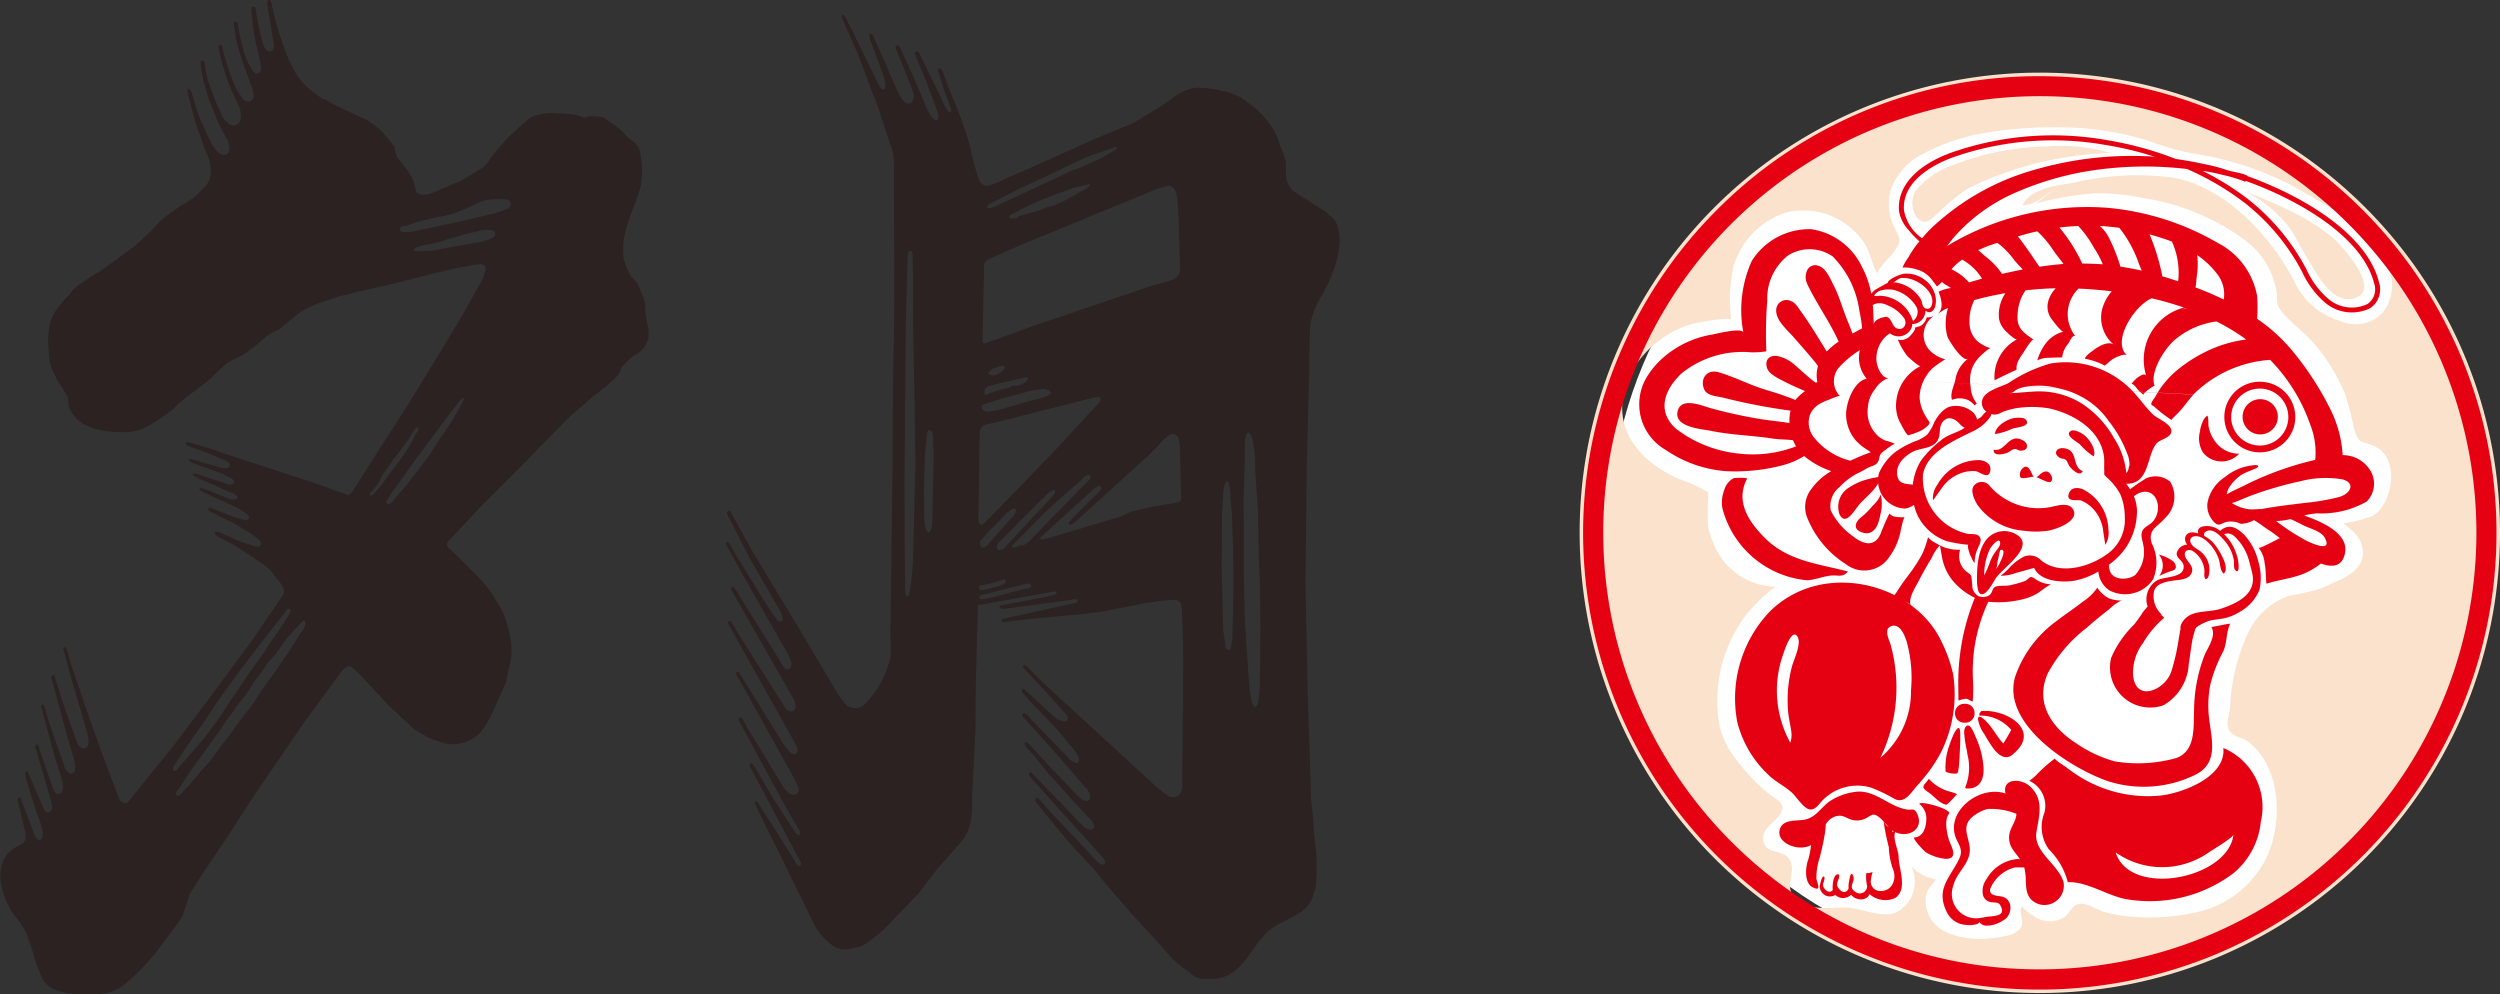
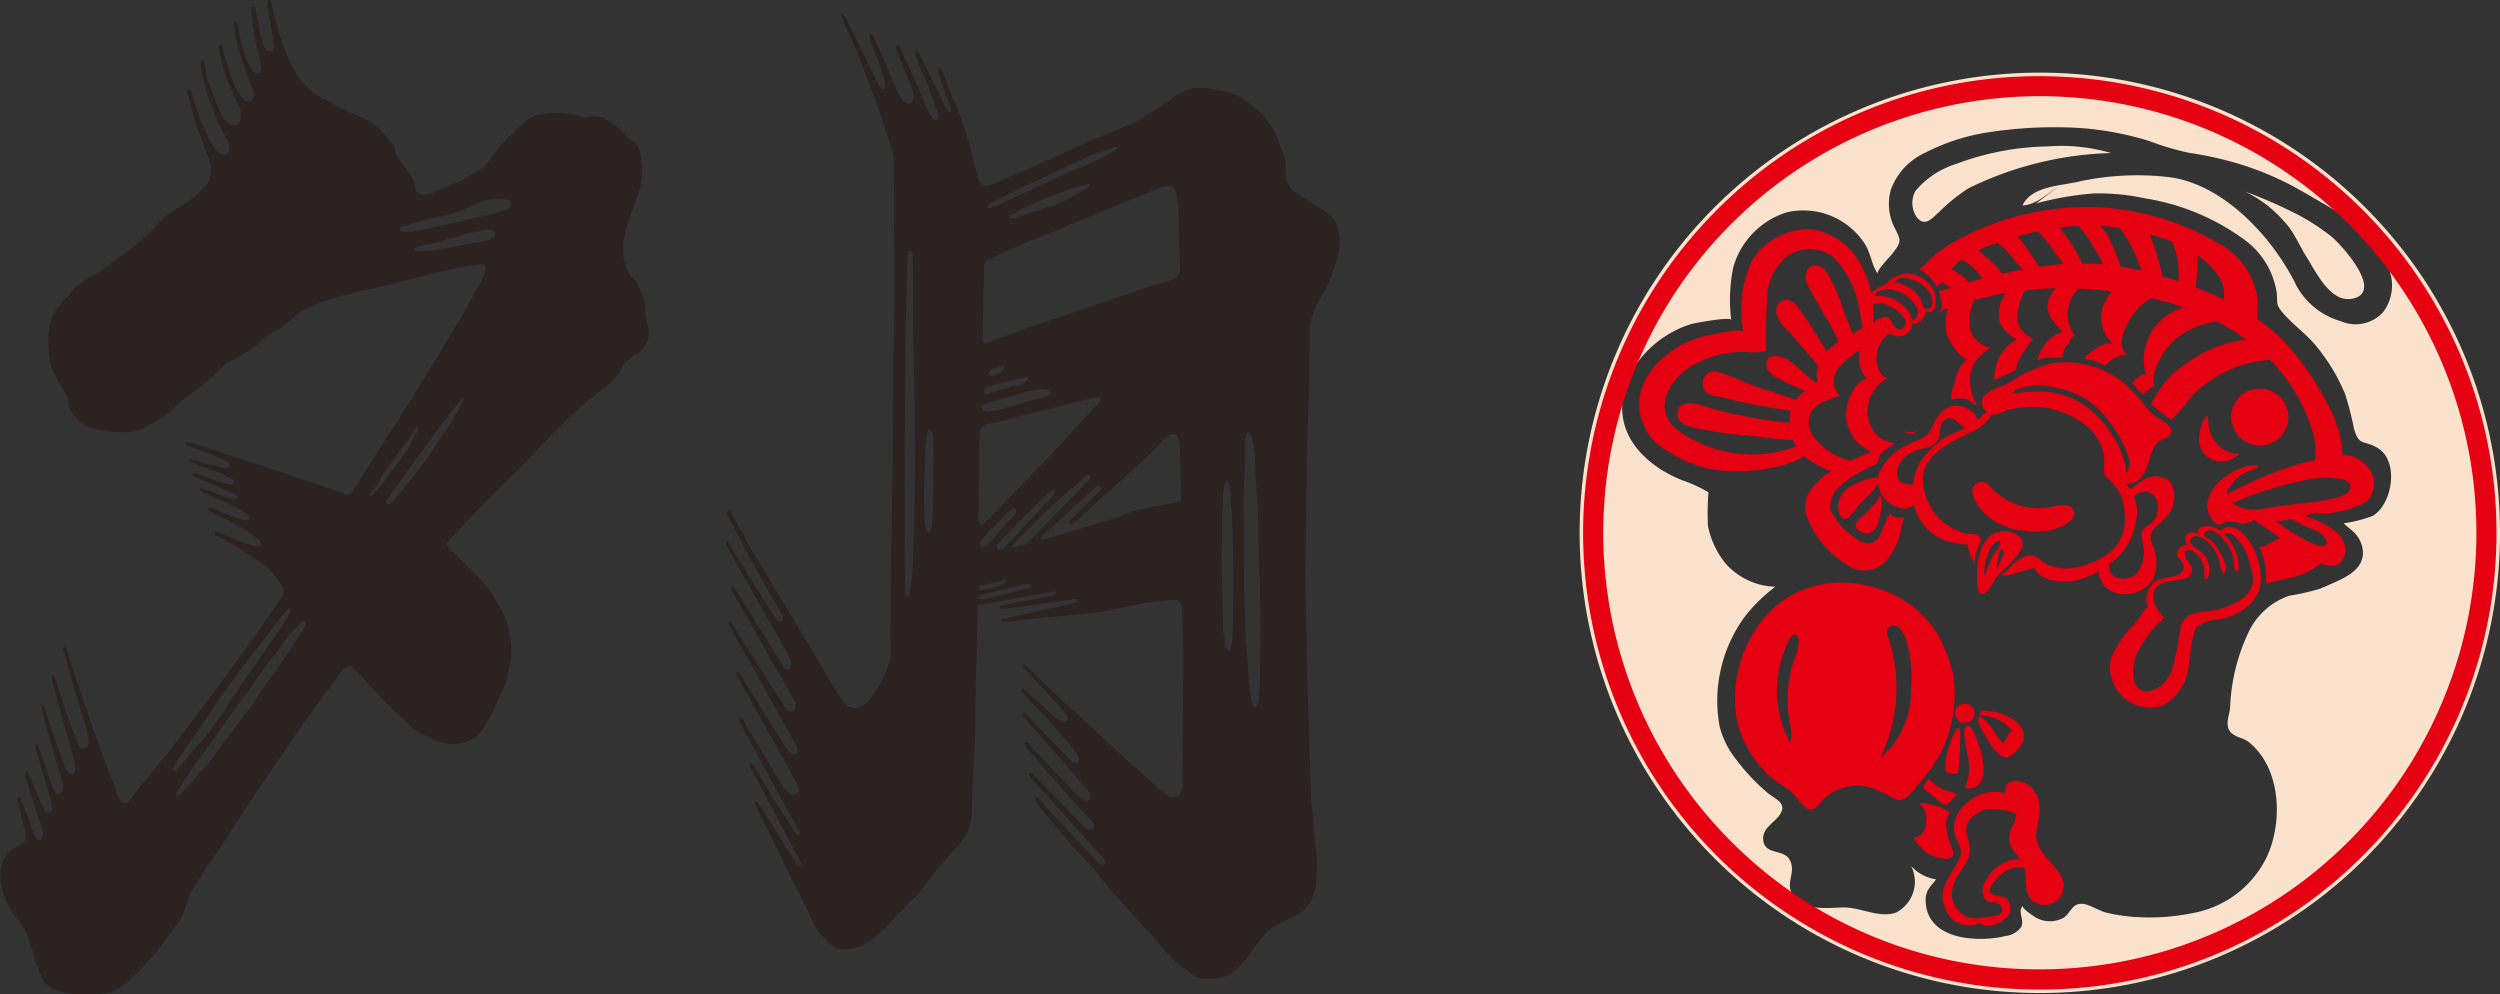
<svg xmlns="http://www.w3.org/2000/svg" width="134.813" height="53.607">
  <rect width="100%" height="100%" fill="#333333" stroke="none" />
  <g fill="#2b2221">
    <path d="M34.938 17.611l-.021-.121a4.441 4.441 0 01-.13-.919.891.891 0 000-.243 4.43 4.43 0 00-.217-.573c-.113-.234-.087-.26-.182-.442a1.606 1.606 0 00-.329-.364 3.474 3.474 0 01-.434-1.041 5.592 5.592 0 01.01-1.015 9.911 9.911 0 01.345-1.231c.009-.044.3-.764.33-.876s.208-.589.243-.772a5.209 5.209 0 00.069-.7 4.5 4.5 0 00-.061-.833 2.389 2.389 0 00-.107-.507 1.483 1.483 0 00-.48-.463 5.094 5.094 0 01-.453-.452 3.951 3.951 0 00-.659-.5 1.488 1.488 0 01-.156-.1c-.044-.035-.078-.121-.2-.13a2.591 2.591 0 00-.511-.061 1.308 1.308 0 00-.416.061c-.043.017-.043.034-.13.008a1.857 1.857 0 00-.442-.148 5.766 5.766 0 00-.9-.078 3.247 3.247 0 00-1.4.178 1.364 1.364 0 00-.278.195c-.1.078-.928.815-1.18 1.093s-.659.772-.78.928a2.28 2.28 0 01-.347.46c-.182.156-1.292.8-1.292.8a.8.8 0 01-.234.095c-.086.009-1.318.581-1.457.607a1.148 1.148 0 01-.416.026c-.121-.026-.225-.026-.321-.295a2.4 2.4 0 00-.477-1.076l-.514-.653-.081-.231-.058-.324s-.521-.67-.74-.878a3.716 3.716 0 00-.925-.648c-.37-.173-1.03-.474-1.434-.671a4.919 4.919 0 01-.647-.37.289.289 0 01-.15-.023 1.044 1.044 0 01-.185-.15 3.831 3.831 0 01-1.166-1.107 8.349 8.349 0 01-.28-.488 7.593 7.593 0 01-.43-1.033 17.048 17.048 0 01-.475-1.494c-.048-.189-.084-.377-.136-.564-.024-.087-.053-.5-.193-.488-.089.01-.1.143-.1.209 0 .114.039.224.05.337.026.276.106.546.14.822.031.249.092.51.127.765.023.169.121.556-.107.627-.269.085-.392-.249-.454-.435a9.9 9.9 0 01-.227-.968 10.767 10.767 0 01-.145-.856c-.009-.069-.065-.156-.146-.137-.17.041-.06.42-.054.524.01.172.024.343.045.515.041.334.1.666.175.994a9.738 9.738 0 01.268 1.315.231.231 0 01-.387.189 3.373 3.373 0 01-.622-1.419 6.821 6.821 0 01-.227-1.034c-.011-.068-.031-.3-.142-.288-.128.016-.089.221-.073.3.035.186.051.375.086.564a12.84 12.84 0 00.379 1.362c.044.149.108.288.162.433.082.218.156.434.233.652s.254.583.164.834-.437.207-.56.025c-.1-.145-.2-.287-.293-.436a4.864 4.864 0 01-.342-.775 10.53 10.53 0 01-.318-.968 5.011 5.011 0 01-.135-.485c-.013-.07-.01-.2-.089-.233-.235-.1-.086.346-.073.417a8.37 8.37 0 00.244.92l.162.52c.11.287.226.569.352.849.081.179.178.351.255.528a1.229 1.229 0 01.1.825.4.4 0 01-.555.229 1.248 1.248 0 01-.5-.65 6.633 6.633 0 01-.277-.608l-.17-.457-.134-.36a5.146 5.146 0 01-.275-1.094c-.009-.063-.016-.128-.024-.192-.01-.081-.119-.139-.178-.07-.038.044-.012.2-.012.254a2.8 2.8 0 00.081.515 7.343 7.343 0 00.207.837c.058.174.1.357.172.526.141.332.258.664.4 1a7.833 7.833 0 00.458.927 1.228 1.228 0 01.219.663c-.036.485-.469.391-.7.112a3.677 3.677 0 01-.516-.9c-.161-.363-.331-.715-.467-1.087-.082-.224-.144-.452-.216-.679a9.409 9.409 0 01-.129-.452c-.025-.1-.143-.247-.2-.195a.134.134 0 00-.033.085 1.147 1.147 0 00.071.356c.038.167.1.329.135.5.06.258.129.513.2.766.125.423.3.824.434 1.243.055.173.13.352.2.52a1.981 1.981 0 01.131 1.46 1.791 1.791 0 01-.436.535 4.455 4.455 0 01-.5.453c-.24.163-.484.3-.729.455-.087.054-.162.123-.247.18a5.892 5.892 0 00-.559.414 3.23 3.23 0 00-.259.252 16.449 16.449 0 01-1.4 1.329c-.243.162-1.677 1.238-1.873 1.341s-.728.451-.937.6a2.217 2.217 0 00-.439.371 2.148 2.148 0 01-.242.312 3.987 3.987 0 00-.5.567 2.386 2.386 0 00-.475.932 3.248 3.248 0 00-.069.509 3.084 3.084 0 00-.022.455c.023.185.046.844.093 1.029a2.694 2.694 0 00.2.615 1.791 1.791 0 01.144.31c.046.139.3.427.37.578a4.287 4.287 0 00.232.393 3.72 3.72 0 01.069.509 1.706 1.706 0 00.824.988 2.784 2.784 0 00.977.34 5.8 5.8 0 001.032.095 2.654 2.654 0 001.191-.2 6.212 6.212 0 00.7-.4c.161-.107.322-.222.486-.323a2.659 2.659 0 00.413-.305c.11-.1.2-.231.314-.323.263-.208.518-.437.8-.623l.8-.613s.878-.832.96-.9.971-.508 1.156-.647a4.532 4.532 0 01.37-.289c.2-.127.509-.474.763-.625s.532-.277.532-.277l1.121-.9a3.143 3.143 0 01.6-.331 4.388 4.388 0 01.648-.272c.248-.078.5-.145.739-.239s.493-.111.733-.186c.555-.173 1.838-.416 2.544-.6s2.162-.555 2.671-.671.833-.173 1.168-.231a4.082 4.082 0 01.659-.1c.116.012.243.047.254.081a.438.438 0 01.023.231 3.226 3.226 0 01-.266.7c-.115.174-.937 1.666-.937 1.666l-1.283 2.127-1.653 2.706-1.514 2.347-1.5 2.37-.127.151a.231.231 0 01-.185.046c-.1-.023-1.712-.613-1.712-.613l-.773-.252-1.82-.595-2.115-.69c-.465-.152-.935-.344-1.409-.46-.133-.033-.76-.268-.838-.2-.14.116.121.194.19.218.326.114.647.232.973.352l.463.2c.161.068.324.132.484.2.112.049.31.187.2.332s-.343.07-.482.035c-.237-.06-.472-.127-.707-.191-.192-.052-.379-.116-.571-.168-.066-.018-.351-.146-.4-.049-.034.072.1.128.141.149a1.515 1.515 0 00.215.082c.171.061.34.137.514.188.3.085.551.209.842.3a1.609 1.609 0 01.321.161c.107.06.392.165.406.309s-.2.159-.3.141a4.075 4.075 0 01-.495-.162c-.381-.118-.753-.248-1.132-.37-.06-.02-.379-.132-.3.037.02.044.115.075.155.1a4 4 0 00.471.212l.543.231.263.123c.168.079.338.156.51.227.135.056.34.1.426.231s-.082.185-.2.184a1.458 1.458 0 01-.438-.125c-.215-.075-.421-.172-.633-.253-.109-.041-.215-.1-.328-.131a2.39 2.39 0 00-.321-.1c-.1-.016-.13.032-.073.1a.611.611 0 00.186.121c.112.057.233.1.345.154.32.16.654.289.978.448a6.1 6.1 0 011 .549c.09.067.2.238.07.32-.088.054-.282-.011-.37-.037-.136-.039-.266-.063-.4-.113-.105-.039-.209-.083-.314-.123-.289-.109-.573-.227-.861-.341-.062-.025-.146-.049-.189.02s.067.123.116.158a3.959 3.959 0 00.4.2c.237.134.486.241.729.363a4.733 4.733 0 01.48.282c.155.1.318.2.482.292a4.641 4.641 0 01.4.281c.114.082.319.252.214.414s-.482-.018-.625-.061a6.217 6.217 0 01-.265-.081 4.789 4.789 0 01-.514-.2c-.076-.035-.151-.072-.225-.108-.146-.071-.3-.112-.444-.187a.859.859 0 00-.271-.1c-.153-.019-.163.089-.049.2a1.2 1.2 0 00.265.154c.252.131.512.249.755.4q.27.166.535.339c.229.15.458.3.684.458a5.434 5.434 0 01.611.448 2.821 2.821 0 01.32.4c.2.271.656.688.417 1.043l-1.635 2.384-2.183 2.963-2.075 2.757-2.411 2.978s-.087.109-.168.109a.384.384 0 01-.295-.139c-.064-.1-.983-2.555-.983-2.555l-.786-2.215q-.372-1.1-.746-2.19c-.1-.284-.183-.572-.271-.861a2.665 2.665 0 00-.112-.366c-.074-.155-.215-.077-.148.064.018.039.37 1.381.37 1.381l.589 2.006.3 1.035c.051.2.229.862-.151.883-.2.012-.326-.151-.389-.323-.281-.763-.546-1.532-.813-2.3l-.2-.645-.143-.461c-.017-.053-.041-.188-.107-.209-.143-.046-.114.153-.093.227l.185.665.636 2.365.341 1.15a1.571 1.571 0 01.087.723.211.211 0 01-.343.132.885.885 0 01-.275-.483c-.26-.735-.515-1.472-.77-2.209l-.232-.776c-.017-.056-.044-.217-.124-.212-.149.009-.012.3 0 .361.026.121.054.241.084.361l.5 1.849c.08.293.178.583.267.873.049.162.106.322.152.486.06.21.242.9-.182.89-.187 0-.29-.383-.344-.532-.084-.234-.165-.47-.247-.705q-.244-.707-.484-1.415s-.046-.046-.081-.023a.184.184 0 00-.047.18c.023.063.748 2.57.763 2.624a2.411 2.411 0 01.13.589c.009.285-.3.4-.433.128l-.881-2.045c-.309-.131.017.7.038.778.14.518.318 1.007.47 1.525a4.065 4.065 0 01.3.984c.005.148-.005.406-.209.386-.172-.017-.247-.314-.3-.441-.116-.273-.2-.557-.312-.833q-.19-.485-.377-.971s-.035-.06-.078-.052a.139.139 0 00-.078.156c.07.281.135.564.2.845.049.2.1.4.144.6a1.962 1.962 0 01.09.616c-.042.233-.285.333-.464.443a1.609 1.609 0 00-.754.781 2.233 2.233 0 00-.1 1.274 5.243 5.243 0 00.25.832 3.877 3.877 0 00.543.933 3.342 3.342 0 01.613.991c.1.307.215.611.31.919l.009.03s.148.564.182.607.269.711.338.807a1.6 1.6 0 00.581.512 4.012 4.012 0 001.527.286 5.541 5.541 0 001.569-.135 3.036 3.036 0 00.928-.575 13.356 13.356 0 001.422-1.466s1.448-1.9 1.5-2.046.347-1.049.382-1.154.477-.754.555-.9 1.223-1.83 1.223-1.83l1.751-2.688 2.723-3.98 1.96-2.671a1.706 1.706 0 01.3-.235.272.272 0 01.217.009c.07.044.59.564.59.564l1.457 1.561 1.353 1.258s.668.39.833.468a4.491 4.491 0 001.066.321 2.109 2.109 0 001.162-.251c.225-.173.59-.191 1.249-1.682s.633-1.327.667-1.6.252-1.006.252-1.318a4.324 4.324 0 00-.139-1.232 4.788 4.788 0 00-.433-1.248 4.884 4.884 0 01-.356-.607 8.818 8.818 0 00-.98-1.2c-.39-.381-1.491-1.465-1.491-1.465l-.078-.1v-.153l1.708-1.83 2.064-2.064 2.723-2.792 1.362-1.188.754-.589s.573-.511.59-.564a1.054 1.054 0 01.147-.191.261.261 0 01.044-.2 3.307 3.307 0 01.7-.693 1.16 1.16 0 00.459-.33 1.551 1.551 0 00.3-.551 1.747 1.747 0 00-.015-.668zM9.357 41.545c-.083-.068-.013-.194.033-.263l.63-.96s.8-1.144.821-1.156.919-1.387.919-1.387l1.017-1.411.729-.959 1.946-2.505c.072-.093.168-.1.2-.037a.167.167 0 01.006.094.846.846 0 01-.092.211l-.237.381-.474.723-.266.358-.312.491-.931 1.3-.347.537-.647.925-.329.52-.463.671-.474.63-.5.584-.347.411-.179.2-.255.289-.208.249c-.064.052-.14.183-.24.104zm6.761-7.253c-.12.216-.266.4-.393.613l-.128.213c-.11.181-.251.342-.369.521l-.381.578-.429.572-.387.549c-.114.161-.211.336-.315.5a7.8 7.8 0 01-.576.756l-.751 1.035-.393.5-.677.926-.358.393a3.306 3.306 0 00-.255.289 11.065 11.065 0 01-.792.89 1.255 1.255 0 01-.239.253c-.117.078-.221.011-.18-.131s.17-.223.238-.332c.1-.156.185-.32.291-.473l.156-.225c.126-.182.247-.374.381-.551l.226-.3.572-.8.486-.665.4-.607.33-.416.115-.2.5-.636c.209-.265.375-.573.566-.852.1-.139.2-.27.308-.4.188-.232.321-.5.522-.72a3.089 3.089 0 00.234-.248l.572-.809.393-.453c.128-.148.285-.274.4-.429.047-.062.234-.28.28-.089.066.235-.242.558-.348.748zm4.078-7.7c-.043.051-.224.227-.258.063-.012-.057.064-.11.1-.146a3.042 3.042 0 00.472-.667l.134-.26.356-.486c.071-.1.125-.2.2-.3.157-.211.324-.416.479-.629l.152-.208.108-.143.173-.251c.051-.076.3-.628.445-.5.042.039 0 .121-.011.165l-.165.23-.113.273-.424.685-.191.273-.355.486c-.1.131-.2.258-.3.387-.175.225-.321.467-.5.689-.101.125-.205.218-.303.337zm4.713-4.829c-.173.3-.338.605-.524.9l-.347.55-.277.373-.585.927-.755 1.011-.59.741-.4.464-.17.212a1.184 1.184 0 01-.222.219c-.085.05-.187.042-.2-.061s.068-.189.118-.267l.134-.208.351-.49.225-.316.724-1.015.581-.776.767-1.033q.358-.481.726-.955l.244-.31c.046-.057.18-.24.263-.259h.012c.107.001-.046.239-.076.291zm1.5-8.859a4.9 4.9 0 01-.8.2l-1.173.2-1.041.2-.306.028c-.14 0-.278.013-.42.014a.813.813 0 01-.272 0c-.143-.071 0-.189.1-.224a3.192 3.192 0 01.553-.14 5.488 5.488 0 00.8-.186l.377-.126c.1-.033.211-.034.312-.066.127-.04.247-.1.376-.137.279-.073.561-.128.844-.192a1.859 1.859 0 01.722-.069.241.241 0 01.219.159c.049.206-.157.251-.293.337zm1.094-1.757c-.055.111-.148.121-.256.157-.179.061-.362.14-.546.186q-.657.164-1.312.318-.553.129-1.11.249l-1.115.238c-.273.058-.543.128-.819.164a1.552 1.552 0 01-.681.034c-.059-.027-.141-.1-.1-.178.069-.122.241-.123.362-.151.178-.041.339-.127.515-.176.193-.055.388-.1.581-.155.423-.116.852-.165 1.278-.275a10.868 10.868 0 001.559-.654 1.575 1.575 0 01.565-.135 6.561 6.561 0 01.661-.033c.122.012.306 0 .4.1a.3.3 0 01.016.31zM72.099 12.132c-.139-.416-.382-.468-.486-.589a1.263 1.263 0 00-.295-.225s-.85-.555-.971-.624a4.639 4.639 0 01-.642-.434 1.406 1.406 0 01-.312-.5 3.973 3.973 0 01-.052-.815c-.017-.538-.069-.434-.364-1.249a3.347 3.347 0 00-.746-1.3 2.914 2.914 0 00-.486-.52c-.19-.156-.589-.451-.867-.642a3.858 3.858 0 00-1.041-.347 5.177 5.177 0 00-1.2-.156 1.818 1.818 0 00-.712.156l-.45.226-.59.433-.919.573-.815.5-2.064.85-3.815 1.717-1.036.437a5.033 5.033 0 01-.871.375c-.383.082-.517-.1-.625-.447-.1-.327-.194-.656-.281-.988-.068-.261-.111-.533-.186-.792-.143-.5-.309-1-.49-1.485-.187-.506-.4-1-.606-1.5-.114-.271-.185-.553-.31-.821a1.012 1.012 0 00-.122-.258.1.1 0 00-.161.018c-.029.09.05.235.075.318.092.308.184.613.29.919.079.231.174.455.252.686.029.082.168.317.062.392s-.2-.129-.243-.2c-.148-.242-.245-.509-.37-.763q-.382-.779-.762-1.559l-.257-.524a1.372 1.372 0 00-.067-.137c-.037-.057-.112-.126-.177-.068s-.027.173-.005.234.057.138.084.207l.51 1.243.526 1.41c.049.13.195.46.049.57-.223.166-.535-.523-.594-.664l-.294-.687-.409-.959-.723-1.59c-.039-.052-.062-.111-.128-.113-.168 0-.1.175-.059.261s.08.2.12.294l.263.642.006.014.508 1.318c.076.2.047.541-.2.61-.21.06-.386-.216-.483-.362-.174-.26-.734-1.63-.734-1.63l-.763-1.705a.116.116 0 00-.161-.033c-.061.057 0 .2.016.264.057.173.515 1.393.515 1.393l.231.653c.03.116.2.68-.053.65-.146-.018-.28-.342-.335-.453l-1.248-2.555-.3-.588a1.236 1.236 0 00-.211-.38c-.084-.068-.138-.033-.114.1a3.141 3.141 0 00.179.419c.071.192.164.378.246.566q.216.5.436.994l.422 1.1.341.943.26.625.625 1.913s.26.728.255.757.035.387.035.387.046 8.694 0 9.735-.069 6.683-.069 6.683l-.116 9.087a12.611 12.611 0 010 1.341 6.376 6.376 0 01-.716 1.687c-.173.211-.323.439-.51.637a.986.986 0 01-.522.364.746.746 0 01-.754-.3 4.234 4.234 0 01-.478-.69c-.468-.8-1.908-3.217-1.908-3.217l-2.54-4.214-.692-1.248-.429-.773a.893.893 0 00-.076-.138c-.082-.1-.188-.053-.18.077a.871.871 0 00.134.3l.166.332.85 1.674 1.015 1.769c.176.3.348.591.51.894a2.116 2.116 0 01.321.64c.039.264-.16.32-.32.122-.147-.182-.78-1.162-.78-1.162l-.9-1.465-.008-.013-.345-.556c-.152-.248-.292-.5-.44-.754a.737.737 0 00-.131-.2.08.08 0 00-.133.057c-.01.07.061.138.087.2l.873 1.585s2.171 3.821 2.2 3.867a3.57 3.57 0 01.36.756c.054.2-.086.5-.33.338-.154-.105-.249-.371-.345-.525l-.726-1.159-.959-1.535-.48-.768a3.153 3.153 0 00-.232-.372c-.047-.055-.119-.077-.159 0-.048.092.047.2.089.272l.332.581.987 1.733 1.107 1.942.783 1.376a1.076 1.076 0 01.174.525.255.255 0 01-.35.222c-.159-.044-.281-.278-.364-.409l-1.042-1.642-1.208-1.9c-.129-.2-.241-.421-.374-.622-.042-.065-.138-.3-.227-.287-.164.024-.025.251.014.314.175.274.32.572.479.856l.919 1.642 1.044 1.866.855 1.528c.059.1.118.208.176.314.088.157.308.511.077.641a.312.312 0 01-.253-.02 3.206 3.206 0 01-.517-.679l-.6-.968-1.136-1.828q-.2-.332-.411-.663c-.04-.063-.078-.128-.119-.191a.247.247 0 00-.032-.051c-.087-.075-.157.017-.142.1a1.109 1.109 0 00.163.294l.339.611.986 1.776.969 1.745q.218.395.438.788l.229.43a1.968 1.968 0 01.23.5.283.283 0 01-.2.368c-.205.032-.4-.16-.526-.293a1.034 1.034 0 01-.121-.183l-.324-.533-1.186-1.956-.425-.7c-.05-.082-.089-.171-.139-.253s-.085-.22-.185-.244c-.116-.029-.131.1-.095.173.044.09.1.188.153.281l.809 1.494 1.026 1.9q.255.469.507.937l.023.041.485.838.233.4c.051.087.108.307-.067.257-.1-.029-.149-.16-.2-.236l-.2-.3-.924-1.412-.561-.961-.381-.651c-.038-.066-.243-.448-.324-.237a.223.223 0 00.029.15l.057.1c.147.266.284.538.426.806l.935 1.767.912 1.724.282.532c.043.081.144.215.119.314s-.14.1-.2.027a1.742 1.742 0 01-.158-.258l-1.115-1.762-.56-.886-.2-.311c-.034-.053-.1-.216-.182-.2-.136.025-.02.224.006.277l2.978 6.042a3.51 3.51 0 00.642 1.011 3.847 3.847 0 00.6.51 1.217 1.217 0 00.607.134 1.777 1.777 0 00.464-.093 1.281 1.281 0 00.489-.135c.134-.087.264-.18.393-.275a7.2 7.2 0 001.028-.9 66.29 66.29 0 011.486-1.537l1.075-1.4 1.195-1.357a2.489 2.489 0 00.614-1.227 7.567 7.567 0 00.065-1.278l.081-1.63.1-1.943.017-2.283.041-1.561.075-2.838-.005-.1.885-.159 1.785-.321c.46-.083.921-.163 1.38-.248.061-.011.16-.036.191.039s-.089.138-.146.147c-.105.015-.207.044-.311.064l-1.032.2-1.091.213c-.142.027-.287.049-.428.083-.063.016-.074.073-.039.123a.161.161 0 00.161.051c.07-.007.146 0 .215-.016s.164-.022.244-.033l.952-.128 1.11-.148.711-.1.054-.008.468-.069a.343.343 0 01.22 0c.105.06.022.158-.058.182-.034.009-.068.014-.1.022l-.332.073-1.019.224-1.178.259-.964.212-.286.063c-.058.013-.135.04-.1.122.021.054.1.052.146.062l1.3-.164 2.342-.221a18.135 18.135 0 001.8-.217l1.432-.281.4-.079a14.623 14.623 0 011.751-.235 1.588 1.588 0 01.266.013c.264.076.273.367.281.586l.024.639c.03.827.052 1.635.044 2.46l-.025 2.733c0 .344-.005.69-.009 1.034l-.023 2.372a.872.872 0 01-.183.706.491.491 0 01-.54.035 5.463 5.463 0 01-.882-.7l-.815-.748-2.18-2-2.054-1.887-.91-.836-.484-.488-.314-.315c-.175-.177-.309-.047-.132.135.107.11.211.221.316.332l.559.587.714.793.427.475c.109.121.384.342.294.534-.1.214-.52 0-.641-.1-.569-.494-1.115-1.018-1.672-1.526-.165-.1-.182.066-.093.175.458.563 1 1.074 1.492 1.605l.417.439.517.629c.12.145.253.281.359.436a2.108 2.108 0 01.218.369c.065.155.014.36-.2.289a.912.912 0 01-.351-.266l-1.592-1.636-.351-.361c-.049-.052-.465-.607-.537-.322-.024.093.16.234.214.3l1.85 2.069c.225.252.44.513.661.768.234.272.455.556.7.813a.845.845 0 01.2.3c.044.13.068.343-.1.393s-.349-.095-.46-.2a6.679 6.679 0 01-.253-.252l-1.612-1.691-.405-.444-.246-.27c-.082-.091-.235-.309-.348-.3-.275.02.219.5.267.55a4.487 4.487 0 01.361.412l.341.434.3.376.15.144.4.437.018.02.715.811.025.027.439.457c.116.12.227.245.34.367a1.1 1.1 0 01.291.38.23.23 0 01-.006.209.226.226 0 01-.22.082.715.715 0 01-.377-.217l-.184-.185-2.164-2.246-.353-.377c-.123-.123-.243-.036-.163.117a1.888 1.888 0 00.267.317l1.925 2.14 1.774 1.966c.056.06.146.2.108.282-.118.266-.452-.1-.551-.2-.077-.083-.145-.175-.223-.257l-.671-.709-1.536-1.622-.458-.526a.736.736 0 00-.161-.164c-.184-.1-.186.125-.1.233l1.839 2.231 1.306 1.4.8.984 1.191 1.37 1.417 1.538s.809.925.849.959l.4.342.376.26a3.058 3.058 0 00.4.312 1.374 1.374 0 00.638.1c.156 0 .306.012.46 0a2.172 2.172 0 001.156-.535 4.986 4.986 0 00.485-.531l.7-.977.4-.445a3.5 3.5 0 01.412-.332c.108-.061.222-.116.333-.174.193-.1.39-.2.58-.3l.474-.271a1.435 1.435 0 00.246-.187 1.716 1.716 0 00.329-.411 2.3 2.3 0 00.133-.331c.048-.132.081-.271.135-.4a12.275 12.275 0 00.052-1.491 8 8 0 00-.1-1.075c-.035-.208-.087-1.231-.087-1.231l-.1-.885-.191-5.775-.121-5.931.069-6.451.139-5.1s0-2.22.07-2.549a4.594 4.594 0 01.641-1.526 8.438 8.438 0 00.781-1.89 4.861 4.861 0 00.139-.885 2.634 2.634 0 00-.137-.967zM49.241 29.978a13.107 13.107 0 01-.155 1.693c-.015.093-.021.457-.14.475-.145.023-.124-.28-.131-.363-.016-.177-.008-.353-.01-.531 0-.431-.015-.861-.015-1.292l-.017-3.937.069-8.151c0-.265.01-.53.016-.8.014-.707.03-1.414.051-2.12.008-.287.017-.575.031-.862 0-.091-.03-.536.125-.562a.083.083 0 01.032 0c.111.018.12.236.121.318 0 .177 0 .357.006.536l.017 1.093v2.2l.087 4.579.035 2.775zm1.1-5.2l-.011.925-.046 2.173a3.333 3.333 0 01-.023.393.8.8 0 01-.116.405c-.142.142-.235-.208-.255-.293a2.58 2.58 0 01-.045-.643l-.023-1.156c0-.035.047-2.057.069-2.266l.079-.69a1.45 1.45 0 01.038-.337c.066-.175.218-.08.27.048a1.88 1.88 0 01.041.574l.023.393zm3.2-13.869l.559-.286.9-.46 1.33-.613 1.387-.67 1.1-.5.359-.116.937-.324c.082-.029.156.009.1.1l-.486.288-.312.185-1.191.543-.359.116a1.291 1.291 0 00-.131.061l-2.6 1.213-1.259.587a2.24 2.24 0 01-.3.138c-.072.022-.36.128-.34-.031.018-.104.212-.182.304-.228zm5.228-.883c-.1.065-.193.137-.289.207l-1.2.659-.161.046a2.242 2.242 0 00-.211.121 3.094 3.094 0 01-.393.1c-.173.054-.323.136-.493.193-.112.038-.229.066-.343.1l-.457.132-.208.046c-.065.015-.122.1-.188.121a.662.662 0 01-.182.025c-.094 0-.3 0-.2-.147.039-.056.195-.1.254-.135.2-.108.4-.231.61-.326l.659-.3.4-.17c.423-.18.849-.313 1.279-.478l.243-.092.763-.185a.442.442 0 01.126 0 .157.157 0 01-.011.086zm-5.731 5.736l.02-1.029c0-.121 0-.243.006-.364a.462.462 0 01.04-.211.484.484 0 01.161-.157l.543-.242 1.2-.532c.485-.215.983-.4 1.472-.606l3.051-1.256 2.532-1.043a3.515 3.515 0 01.889-.287c.508-.064.529.624.558.971.037.44.052.881.063 1.323.006.226.01.453.017.68.01.428.028.854.043 1.285 0 .084.013.17.009.254a.659.659 0 01-.47.561c-.3.11-.645.184-.96.267l-3.1 1.052-3.387 1.145s-2.544.937-2.637.937-.1-.058-.1-.058l.049-2.687zm.343 5.049l.543-.151 1.433-.324.046.047c.107.106-.21.3-.279.337a1.152 1.152 0 01-.529.079l-.208.127-.358.069c-.2.068-.406.118-.6.192-.03.011-.292.136-.306.094a.344.344 0 01.013-.331.423.423 0 01.244-.135zm-.043-.766a.718.718 0 01.311-.2c.106-.043.213-.075.287-.1.252-.08.329.069.139.243-.15.137-.454.325-.669.231-.09-.033-.138-.074-.069-.171zm-.315 1.772a21.091 21.091 0 012.105-.613 4.634 4.634 0 011.121-.227c.213.009.643.164.281.357a4.134 4.134 0 01-.776.224l-1.7.491a4.946 4.946 0 01-.6.12c-.144.022-.3.064-.412-.041-.098-.082-.188-.252-.02-.308zm-.255 5.721l.025-1.543c.014-.877-.008-1.765.044-2.642a.43.43 0 01.244-.424 1.582 1.582 0 01.37-.095l1.2-.3 2.413-.607 1.1-.277c.205-.052.408-.11.616-.154a1.316 1.316 0 01.479-.067c.171.028.085.132.039.252l-2.416 2.613-1.78 1.85-.609.622-1.035 1.058c-.118.12-.234.242-.353.36-.423.422-.343-.429-.338-.642zm1.064 1.736l1.9-1.9.487-.49c.049-.05.1-.106.151-.151a1.572 1.572 0 01.359-.277c.244-.1.194.121.093.237-.057.066-.118.127-.178.191l-.53.568-1.29 1.382-.676.723c-.125.134-.443.17-.381-.095a.4.4 0 01.063-.184zm-.31-.188l-.269.3a.344.344 0 01-.256.142c-.142.022-.181-.293-.115-.369l.59-.682.1-.058.728-.775.3-.208a.136.136 0 01.183.035c.1.208-.364.594-.479.723zm1.06.341c.015-.039.059-.07.089-.1l.188-.188.586-.586c.436-.436.863-.9 1.32-1.311.474-.43.963-.844 1.444-1.266.1-.09.182-.2.291-.283a.373.373 0 01.185-.087.117.117 0 01.122.152c-.022.083-.125.162-.182.222l-.388.4-1.161 1.189-1.152 1.18-.378.387a.981.981 0 01-.34.26c-.081.033-.192 0-.263.035s-.443.215-.361-.004zm-1.771 2.175c.042-.043.219-.054.272-.067.236-.058.482-.1.713-.176l.3-.1c.088-.028.088-.038.125.049.092.214-.505.335-.625.367a3.072 3.072 0 01-.373.1c-.125.016-.24.092-.365.026a.146.146 0 01-.047-.198zm2.795.023c-.022.091-.2.1-.272.115l-1.735.45-.52.115c-.09.008-.39.028-.248-.148.069-.085.24-.1.338-.123q.991-.256 1.98-.515l.231-.046c.081-.014.252.047.226.153zm8.017-4.568l-.254.058-1.225.208-1.122.265-.624.278-3.63 1.087-.406.109c-.062.017-.169.063-.229.024-.112-.072.035-.168.093-.217.122-.1.239-.218.359-.326l.683-.621 1.042-.946.53-.482a1.471 1.471 0 01.356-.274c.142-.062.222.058.154.2a.578.578 0 01-.123.134l-.7.7c-.25.25-.506.5-.748.761a.947.947 0 00-.113.137c-.1.152.063.161.166.1a2.255 2.255 0 00.3-.241c.119-.1.235-.214.351-.32l1.288-1.171 2.127-1.934.062-.057.521-.526a2.684 2.684 0 01.587-.547.306.306 0 01.354.01c.175.115.156.322.2.509l.07 2.983zm2.874 5.59l-.043 1.717-.017.217-.052.26-.035.173-.113.052-.087-.079-.078-.121-.009-.191-.1-.685-.06-2.41-.026-.893.017-1.969v-.946l.061-1.049a1.786 1.786 0 01.11-.645c.01-.019.127-.221.167-.1l.069.208.044.364.008.39.087.884.052 1.839.018 1.613zm1.457 3.027l-.017 1.179a6.887 6.887 0 01-.051.721c-.017.14-.025.468-.179.539-.315.144-.4-2.032-.413-2.249l-.1-1.309-.069-1.387-.035-1.265-.017-1.266v-2.429l-.018-1.222.078-2.281-.008-.693c0-.088.046-.931.293-.616a1.564 1.564 0 01.175.573l.061.468.043 1.058.139 2.063.035 2.169.078 1.977.017 2.081z" />
  </g>
  <g transform="translate(85.181 3.917)">
-     <circle cx="23.516" cy="23.516" r="23.516" transform="translate(1.589 1.323)" fill="#fff" />
-     <path d="M34.186 19.76a1.587 1.587 0 001.38.789 1.285 1.285 0 01-1.944-.055 1.456 1.456 0 01-.174-1.131 1.861 1.861 0 01.14-.513.752.752 0 01.262-.353c.082.124.04.428.069.59a1.883 1.883 0 00.267.673zM36.384 20.078a1.537 1.537 0 01-.986-.653 1.519 1.519 0 01-.233-1.149 1.543 1.543 0 012.793-.557 1.535 1.535 0 01-1.574 2.36zm-1.583-1.873a1.911 1.911 0 001.511 2.236 1.913 1.913 0 001.438-.29 1.9 1.9 0 00-.707-3.447 1.91 1.91 0 00-2.242 1.501z" fill="#e50012" />
+     <path d="M34.186 19.76a1.587 1.587 0 001.38.789 1.285 1.285 0 01-1.944-.055 1.456 1.456 0 01-.174-1.131 1.861 1.861 0 01.14-.513.752.752 0 01.262-.353c.082.124.04.428.069.59a1.883 1.883 0 00.267.673zM36.384 20.078a1.537 1.537 0 01-.986-.653 1.519 1.519 0 01-.233-1.149 1.543 1.543 0 012.793-.557 1.535 1.535 0 01-1.574 2.36zm-1.583-1.873z" fill="#e50012" />
    <path d="M37.635 18.737a.95.95 0 11-.752-1.111.949.949 0 01.752 1.111zM16.237 21.788a5.532 5.532 0 00-.8.167 3.142 3.142 0 00-.856.388 1.211 1.211 0 00-.555 1.5c.355.643.82-.319 1.137-.646.393-.411.961-.849 1.074-1.409zM15.296 24.812c.468.132.732-.243.844-.645a6.432 6.432 0 00.141-.661 2.273 2.273 0 00-.039-.75c0 .011-.129.244-.15.277a2.9 2.9 0 01-.306.344 4.037 4.037 0 01-.573.575c-.367.276-.52.691.083.86z" fill="#e50012" />
    <path d="M40.946 22.888a11.779 11.779 0 01-1.847.315c-.79.1-1.554.184-2.324.331-.221 0-.449.032-.671.012a2.18 2.18 0 01-.855-.29.828.828 0 01-.07-.046c.422-.135.86-.35 1.174-.455a19.327 19.327 0 012.531-.724 5.393 5.393 0 012.246-.1c.726.194.466.772-.184.957zm-.77 2.182c.452.824-.654.335-.989.166a11.263 11.263 0 01-1.632-1.061h.124a3.8 3.8 0 00.657-.1c.234.1.463.216.684.33.319.167.964.318 1.155.665zm-5.44-12.836c-.5-.241-1.009-.457-1.527-.653.046-.215.053-.478.072-.6a4.323 4.323 0 00.024-1.141 4.667 4.667 0 011.079 1.022 1.779 1.779 0 01.352 1.372zm-2.249.551l.171-.1.079.028a.523.523 0 00-.25.076zm-.212-1.535q-.426-.141-.851-.268a11.775 11.775 0 00-.689-2.263c.4.115.814.24 1.206.392a4.062 4.062 0 01.335 2.143zm-3.115-.8a9.4 9.4 0 00-.568-1.448 2.107 2.107 0 00-.539-.732q.529.026 1.053.1a6.441 6.441 0 011.045 1.91c.05.136.107.266.164.394a22.057 22.057 0 00-1.154-.215zm-2.059-.164a8.906 8.906 0 00-1.225-1.932c.336-.042.674-.071 1.012-.086a5.617 5.617 0 01.852 1.185 4.65 4.65 0 01.471.882 20.358 20.358 0 00-1.108-.04zm-2.314.174c-.392-.587-.885-1.31-1.157-1.627.346-.106.7-.2 1.052-.277a5.318 5.318 0 01.813.954c.186.281.4.539.6.806q-.647.052-1.307.154zm-2.013.383a4.062 4.062 0 00-.888-.931c-.074-.059-.234-.211-.392-.34a8.642 8.642 0 011.035-.393 4.135 4.135 0 01.9.921c.154.187.315.351.47.513q-.565.114-1.124.239zm-1.783.463a2.891 2.891 0 00-.939-.7 2.771 2.771 0 01.579-.524 2.991 2.991 0 011.07 1.025c-.238.072-.474.138-.709.208zm-5.514 5.19l17.624.856a6.491 6.491 0 014.138-1.863 9.391 9.391 0 012.156 3.48 4.1 4.1 0 01.274 1.913l-.021.005a16.948 16.948 0 00-3.732 1.342c-.312.159-.685.31-1.015.513.013-.407.591-.969.9-1.117.2-.1.41-.177.618-.262.191-.079.257-.19.03-.2a2.836 2.836 0 00-1.652.648 2.133 2.133 0 00-.934 1.355 1.194 1.194 0 00.193.867.883.883 0 00.309.32c.144.059.254-.029.39-.082a.911.911 0 01.408-.061 1.042 1.042 0 01.278.038c.19.063.185.106.381.067a1.5 1.5 0 00.432-.126c.036-.018.071-.038.108-.059.276.149.515.36.8.536.132.08.343.24.6.433-.117.049-1.079.591-1.153.518a1.53 1.53 0 01.329.837c.081.366.055.737.1 1.106.627-.206 1.3-.268 1.928-.51a3.842 3.842 0 00.856-.463l.157-.115c.626.226 1.142.165 1.291-.544.23-1.084-1.252-1.712-2.2-2.046a4.25 4.25 0 01.692-.117 4.915 4.915 0 002.682-.637 1.365 1.365 0 00.128-1.773 1.731 1.731 0 00-1.424-.728 6.405 6.405 0 00-.606-2.358 16.318 16.318 0 00-2-3.136 9.263 9.263 0 00-2.01-1.862 7.633 7.633 0 000-1.238 4.017 4.017 0 00-2.117-2.848 14.375 14.375 0 00-5.994-1.9 14.64 14.64 0 00-8.33 1.9 8 8 0 00-.937.641 3.063 3.063 0 00-.419.41c-.114.133-.35.266-.432.408.048-.083.554.349.593.4.134.159.256.33.379.488a2.363 2.363 0 00.271-.255c.008.076.408.271.477.339a2.072 2.072 0 00-.666.2c.133.316.306.928-.035 1.169.194-.079.34-.244.544-.282a2.765 2.765 0 00-.035 1.526c.072.2.813 1.392 1.111 1.2a1.744 1.744 0 00-.681 1.143c-.069.32-.3.744-.179 1.072a1.143 1.143 0 01.885.02 1.216 1.216 0 01.33.273c.009.013.114-.1.121-.1a1.506 1.506 0 01-.331-.913 1.812 1.812 0 01.159-1.164 2.094 2.094 0 01.383-.495c.069-.065.45-.424.541-.408a1.4 1.4 0 01-.429-.179 1.311 1.311 0 01-.714-1.158 2.48 2.48 0 01.259-1.257q.832-.227 1.679-.372a2.066 2.066 0 00-.349 1.377 1.272 1.272 0 00.307.61c.074.085.557.56.669.5a2.294 2.294 0 00-1.022 1.094 2.249 2.249 0 00-.19 1.127c.091-.076 1.181-.584 1.183-.569-.042-.414.221-.695.424-1.018.04-.065.414-.669.493-.616-.542-.367-.923-.619-.862-1.347a2.389 2.389 0 01.43-1.309c.54-.061 1.085-.1 1.63-.111a1.622 1.622 0 00-.4.672 1.123 1.123 0 00.075.831c.07.138.621.861.74.836a1.758 1.758 0 00-.984.669 2.887 2.887 0 00-.426.873 1.81 1.81 0 01.429-.125c.08-.007.912-.036.912-.025a1.327 1.327 0 01.335-.757c.05-.071.239-.527.383-.385a1.91 1.91 0 01.165-2.573c.593.027 1.191.074 1.789.148a2.419 2.419 0 00-.535 1.028 1.909 1.909 0 00.679 1.875c-.3-.271-.868.07-1.116.26-.144.11-.424.289-.478.472a3.757 3.757 0 011.083.374c-.009 0 .338-.3.375-.325.134-.092.665-.361.824-.23-.846-.695.324-2.639 1.32-3.078a16.76 16.76 0 011.741.5 2.9 2.9 0 00-2.027 3.7c-.077-.225-.4.023-.505.1a2.121 2.121 0 00-.287.3c.159.069.241.216.347.342a3.6 3.6 0 00.289.259c.023-.142.591-.513.6-.483-.269-.736.513-1.944 1.022-2.418a4.359 4.359 0 012.318-1.052 11.779 11.779 0 011.6.973 6.971 6.971 0 00-1.725.454 7.927 7.927 0 00-2 1.2 5.09 5.09 0 00-.767.8 3.542 3.542 0 00-.378.582c-.047.091-.278.362-.247.455.025.078.1.071.147.122a8.056 8.056 0 00.934.725c.152-.179.338-.338.495-.518.246-.276.451-.583.696-.849zM18.691 40.338a.993.993 0 00-.37-.9c.028-.212 1.8.3 1.6.528-.3.343-.088 1.262.083 1.635.183.4.288.817-.285.793a2.516 2.516 0 01-1.051-.354c-.049-.028-.8-.786-.593-.8.446-.036.599-.525.616-.902zM23.969 24.704a3.4 3.4 0 01-2.514-1.392c-.161-.274-.4-.737-.2-1.029a.542.542 0 01.868.013 3.476 3.476 0 003.155 1.151c.378-.056 1.055-.33 1.322.088.4.632-.906 1.1-1.351 1.168a4.593 4.593 0 01-1.28.001z" fill="#e50012" />
-     <path d="M23.347 19.195c.208-.067.984-.106.734-.464-.128-.183-.633-.124-.809-.067-.332.107-.858.435-.871.826a3.559 3.559 0 00.946-.295zM26.975 20.042c-.162-.145-.856-.495-.483-.722.191-.115.63.143.768.267.26.232.609.746.463 1.109a3.633 3.633 0 01-.748-.654zM23.582 20.321a.554.554 0 00.181.065c.155 0 .379-.036.362-.278s-.413-.4-.607-.38c-.493.059-.645.71-1.19.607-.034.373.518.242.727.169.132-.046.257-.193.4-.207a.264.264 0 01.127.024zM26.089 20.82a.531.531 0 01-.186-.041c-.129-.083-.3-.227-.163-.415s.553-.114.7.006c.384.307.181.918.692 1.119-.161.324-.559-.074-.7-.243-.087-.107-.118-.292-.227-.375a.281.281 0 00-.116-.051zM20.65 21.569a1.839 1.839 0 01.7-.077c.225.019.721.5.8-.049.055-.421-.422-.56-.654-.549a2.558 2.558 0 00-2.2 1.325 1.236 1.236 0 00-.241.849s.439-.61.473-.66a2.117 2.117 0 011.122-.839zM27.627 23.456a1.82 1.82 0 00-.574-.377c-.2-.081-.848.117-.666-.394.138-.39.613-.3.809-.188a2.493 2.493 0 011.317 2.122 1.193 1.193 0 01-.167.842s-.111-.722-.117-.782a2.06 2.06 0 00-.602-1.223zM16.928 40.925l-.068.022a.6.6 0 000-.091 1.5 1.5 0 00.077.054.092.092 0 01-.009.015zm-.515-.529c.088.1.173.2.263.294a.723.723 0 01-.263-.294zm1.8-.412c-.17-.371-.267-.192-.61-.256-.98-.181-1.737-1.12-2.8-.934a3.248 3.248 0 00-1.365.53c-.495.388-.736.882-1.373.971-.432.061-1.19-.039-1.288.6-.089.584.723.929 1.207.889a1.16 1.16 0 00.5-.128l-.006.021a5.072 5.072 0 01-.138.727c-.158.4-.252 1.283.229 1.526.515.259.235-.214.2-.476a3.366 3.366 0 01.18-1.127c.031-.128.169-.659.254-1.161a4.416 4.416 0 00.069-.619.9.9 0 01.61-.461c.313-.06.438.078.717.178a1.042 1.042 0 00.835-.053c.251-.122.355-.293.617-.131a1.581 1.581 0 01.341.3 13.424 13.424 0 00.283 1.393 3.992 3.992 0 00.2 1.118c.276.6-.034 1.273-.675 1.239a.5.5 0 01-.5-.513 2.163 2.163 0 01.1-.515.768.768 0 01-.345.068 2.3 2.3 0 00.069.772.218.218 0 00-.017-.069.4.4 0 01-.685.268c-.357-.263.07-.5-.074-.836-.122-.286-.183.132-.209.258a1.475 1.475 0 00-.035.413.246.246 0 01-.039.1c-.2.253-.464.01-.558-.19s.112-.388.089-.589v-.018a.049.049 0 00-.038-.043c-.282-.065-.339.632-.306.84-.162.2-.4.051-.5-.161-.085-.175.078-.332.05-.508v-.018a.049.049 0 00-.034-.039c-.117-.034-.23.5-.219.583a.6.6 0 00.305.435.56.56 0 00.537-.027.591.591 0 00.652.119.48.48 0 00.193-.129.671.671 0 00.329.219.6.6 0 00.477-.034.359.359 0 00.186-.224 1.283 1.283 0 001.385.217c.695-.461.2-1.564.19-2.2-.005-.383-.331-.987-.185-1.358a.945.945 0 00.334.1c.628.08 1.169-.391.858-1.067z" fill="#e50012" />
    <path d="M17.87 33.311a4.682 4.682 0 01-1.672 3.654l.047-.072a8.7 8.7 0 00.526-6.046c-.1-.307-.408-.9.087-1.014.436-.1.663.511.772.822a7.371 7.371 0 01.24 2.656zm-6.436-1.229a7.206 7.206 0 00-.2 2.239c.023.4.114.768.171 1.146a1.292 1.292 0 01-.044.664 5.807 5.807 0 01-.379-4.776c.053-.167.472-1.459.774-.929.221.39-.22 1.246-.322 1.656zm8.709.36a7.936 7.936 0 00-.656-1.815c-1.512-3.13-6.443-4.382-9.267-1.53a6.8 6.8 0 00-1.716 5.931 5.854 5.854 0 001.639 2.8c.382.4.929.641 1.331 1.024.215.2.619.843.945.88s.522-.35.731-.538a2.605 2.605 0 012.567-.638 8.682 8.682 0 011.282.616c.559.267.889-.387 1.258-.784.075-.081.144-.159.2-.231a8.111 8.111 0 001.029-1.5 7.061 7.061 0 00.657-4.214zM17.548 19.343a.347.347 0 00.144.117c.194.082.382-.048.557-.119l.031-.013a1.429 1.429 0 01-.732.015z" fill="#e50012" />
-     <path d="M18.733 18.652a7.29 7.29 0 01-.111-.191 2.132 2.132 0 01-.288-.934 2.174 2.174 0 01.378-1.2 1.76 1.76 0 01.433-.479 6.49 6.49 0 01.574-.389 1.825 1.825 0 01-.675-.335 1.216 1.216 0 01-.482-1.125 1.27 1.27 0 01.588-.914.652.652 0 01-.437.109.685.685 0 01-.331.465c-.025.016-.329.1-.329.1.139.03-.166.372-.208.413a.676.676 0 01-.681.227 3.626 3.626 0 00.508.883c.071.076.625.582.715.541a2.4 2.4 0 00-1.319 1.982 2.051 2.051 0 00.085.762 2.027 2.027 0 00.174.381 3.953 3.953 0 00.269.475c.022.029.075.112.11.123.055.018.169-.046.229-.058a1.8 1.8 0 00.263-.095 1.493 1.493 0 00.6-.378c.136-.154.054-.171-.065-.363zM32.489 12.788a.523.523 0 01.25-.07l-.079-.028zM24.499 21.789c-.144-.008-.658.168-.737.017a.455.455 0 01.255-.552c.28-.059.389.529.482.535zM24.617 21.811c.157.039.669.35.791.252.168-.135.012-.455-.143-.529-.286-.14-.547.303-.648.277z" fill="#e50012" />
    <path d="M30.925 24.195c-.154.185-.454.285-.568.5-.128.242 0 .515.03.738a1.844 1.844 0 01-.423 1.654c-.331.257-1.075.317-1.326-.118a.885.885 0 01-.095-.433 4.081 4.081 0 00.768-.722 3.539 3.539 0 00.743-2.045 2.131 2.131 0 00-.164-.926 1.244 1.244 0 01.233-.148c.938-.446 1.393.79.802 1.5zm-2.108-4.488a5.364 5.364 0 00-1.487-1.69 5.034 5.034 0 00-.174-.124 4.345 4.345 0 00-2.676-.694h-.014c-.456.026-.912.08-1.357.088a1.131 1.131 0 00.273-.046c.331-.4 1.508-.4 1.989-.315.18.031.34.066.462.1a4.363 4.363 0 01.969.32c.039.017.078.035.117.055l.026.014a4.16 4.16 0 011.585 1.372 6.373 6.373 0 011 1.762 1.459 1.459 0 01.121.6.447.447 0 01-.033.122.582.582 0 01-.138.325 4.191 4.191 0 00-.663-1.889zm-9.358.146a5.171 5.171 0 00-1.07 1.1 3.131 3.131 0 00-.418 1.265c-.32-.042-.69-.019-.808-.368-.209-.612.3-1.151.807-1.408.466-.237 1.2-.142 1.4-.757.082-.262.019-.6.19-.826.3-.4.687-.192.926.073a.949.949 0 00.28.219c-.411.285-.938.358-1.308.702zm12.39 2.21a1.227 1.227 0 00-1.286-.191 9.224 9.224 0 00-.876.595 3.561 3.561 0 00-.221-.3h.1c1.166-.036 1.017-1.54 1.542-2.169.211-.254.905-.317.788-.755-.093-.353-.73-.574-.987-.819-.367-.351-.657-.777-1-1.151a4.975 4.975 0 00-4.508-1.589 7.929 7.929 0 00-2.286 1.064c-.394.2-1.175.38-1.374.826a.574.574 0 00.2.709c-.135.064-.222.248-.344.328-.054.035-.107.065-.164.1a.824.824 0 00-.174-.348 1.37 1.37 0 00-1.194-.372c-.4.048-.792.548-.957.9a2.444 2.444 0 01-.374.641 2.222 2.222 0 01-.678.361 5 5 0 00-1.048.577 3.011 3.011 0 00-.858 1.111 1.51 1.51 0 001.408 1.927 1.083 1.083 0 00.471-.2 3.2 3.2 0 00.18.536 2.747 2.747 0 001.579 1.418 7.337 7.337 0 001.2.2c-.148-.03.075.575.1.612.055.088.136.319.211.372a1.972 1.972 0 01.172-.789c.082-.206.262-.458.069-.662-.145-.152-.443-.093-.619-.127a3.066 3.066 0 01-2.405-3.2c.232-1.224 1.681-1.827 2.666-2.317a2.3 2.3 0 00.975-.809.371.371 0 00.039-.133.612.612 0 00.422-.018c.068-.031.134-.065.2-.1a4.611 4.611 0 01.747-.2 5.593 5.593 0 011.742.012c1.33.292 2.788 1.16 2.97 2.607.029.242 0 .49.013.732.015.291-.055.179.125.374a3.207 3.207 0 01.747.932 3.175 3.175 0 01.237 1.24 2.257 2.257 0 01-.985 2c-.96.685-2.535 1.114-3.524.315a.842.842 0 00-.9-.217 2.765 2.765 0 00-.851.656 3.678 3.678 0 01-.434.387 2.262 2.262 0 00.816-.147c.065-.015.988-.276.988-.276.323.707 1.382.789 2.065.709a3.912 3.912 0 001.4-.517 1.351 1.351 0 00.592 1.02 1.82 1.82 0 002.354-.586 2.285 2.285 0 00-.068-1.949c-.226-.752.288-.851.754-1.4a1.559 1.559 0 00.242-1.921zM34.573 28.912c-.536.18-1.262.085-1.746.392-.263.168-.471.5-.418.675-.043.167-.06.349-.091.493a11.72 11.72 0 01-.423 1.863c-.359.972-1.867 1.607-2.043.23a2.642 2.642 0 01.526-1.8 5.349 5.349 0 011.143-1.366.76.76 0 00-.19-.171.422.422 0 00.065 0 1.332 1.332 0 01-.418-1.262c.1-.412.632-.513.985-.567.287-.043.713-.049.918-.247a.473.473 0 00.153-.3c.034-.33-.4-.577-.4-.879 0-.225.212-.277.407-.19a1.394 1.394 0 01.645.977c.033.187-.054.4.071.559a.223.223 0 00.143-.116 1.247 1.247 0 00-.36-1.333c-.178-.172-.435-.243-.563-.471-.138-.246.027-.432.315-.4a.743.743 0 01.264.081c.025.013.05.028.075.043a1.8 1.8 0 01.281.227 2.3 2.3 0 01.549.866c.082.216.079.682.279.8.373-.36-.357-1.452-.63-1.73a2 2 0 00-.425-.3c-.028-.1-.022-.192.139-.266.365-.165.776.314.954.522a2.158 2.158 0 01.5 1.045c.023.14-.023.438.084.546.242.246.173-.386.148-.523a2.746 2.746 0 00-.333-.884 2.632 2.632 0 00-.426-.539 1.015 1.015 0 01.221-.039.644.644 0 01.4.217 2.745 2.745 0 01.742 1.317c.053.18.1.365.144.552.3 1.185-.793 1.678-1.685 1.978zm2.027-2.551a3.255 3.255 0 00-.742-1.42c-.367-.363-.781-.648-1.262-.278a.329.329 0 00-.051.052 1.1 1.1 0 00-.953-.238c-.233.064-.282.223-.226.375-.3-.1-.6-.1-.707.2a.453.453 0 00.11.4.612.612 0 00-.567.445c-.04.3.33.4.367.681.092.7-1.055.57-1.46.82a1.193 1.193 0 00-.48 1.386c-.094.121-.2.238-.284.358a7.3 7.3 0 01-.447.623 5.589 5.589 0 00-1.237 1.8 2.166 2.166 0 002.756 2.572c.048-.02.094-.041.138-.064a2.736 2.736 0 001.294-2.19c.075-.455.121-.913.21-1.365.036-.178.1-.35.142-.524a.634.634 0 01.127-.133 2.65 2.65 0 01.672-.314c.247-.055.484-.07.735-.117a2.7 2.7 0 00.889-.367 2.384 2.384 0 001.039-1.179 3.032 3.032 0 00-.064-1.523zM21.647 34.432c1.327-.143 3.343 1.044 1.674 2.361-.454.358-.887-.157-1.123-.514-.134-.2-.26-.407-.378-.617a1.869 1.869 0 01-.337-.8c.019-.383.522.2.628.329.258.319.453.688.736.986.151-.24.294-.486.429-.732a2.176 2.176 0 00-1.71-.773c-.04-.129.041-.157.082-.237M21.296 34.596a.494.494 0 01-.525.457.494.494 0 01-.526-.457v-.1a.494.494 0 01.526-.458.494.494 0 01.525.458zM21.358 35.825a4.68 4.68 0 01.42 1.6c.05.658-.185 1.23-.935 1.174l-.051-.051a2.831 2.831 0 00.123-1.774c-.036-.279-.113-.549-.143-.83-.02-.182-.079-.5.038-.657.236-.323.474.377.548.538zM20.45 35.345c-.091-.033-.243.246-.306.393a6.52 6.52 0 00-.234.622 3.388 3.388 0 00-.173 1.331 1.067 1.067 0 00.613.1c.111-.02.139-.929.145-1.034.021-.389.045-.794.027-1.183-.007-.149-.035-.215-.072-.229zM19.564 38.624a2.266 2.266 0 01-.731-.546c-.24.375-.511.406-.024.731.335.223.543.561.942.667.095.026.52-.492.6-.566-.252-.133-.54-.151-.787-.286zM21.948 43.484a1.062 1.062 0 00-.191.887.519.519 0 00.364.347c.165.054.44-.015.544.152.448.716-.5.574-.889.688a.376.376 0 00-.052.018c0-.009-.009-.014-.022-.01a1.312 1.312 0 01-1.544-1.738c.153-.649.79-1.093.877-1.773v-.014c.082-.735-.6-1.385.257-1.994a2.11 2.11 0 01.7-.338 3.641 3.641 0 011.558.258.7.7 0 010 .07c-.044.392-.351.709-.385 1.106-.05.588.3.862.582 1.273l-.106-.01a2.117 2.117 0 00-1.693 1.078zm4.147.169c-.262-.959-1.633-1.616-1.462-2.689.138-.867.428-1.755-.331-2.461a1.155 1.155 0 00-.269-.187c-.5-.254-1.237-.153-1.065.56l-.041-.016c-1.416-.444-3.309 1.06-2.579 2.539.2.4.319.617.089 1.063-.518 1.011-1.225 1.584-.647 2.783a1.223 1.223 0 001.065.714 1.319 1.319 0 00.625-.065.744.744 0 00.084-.086.452.452 0 00.358.192 1.6 1.6 0 00.906-.278l.065-.039c.429-.254.5-1.065-.069-1.238-.241-.073-.741-.021-.688-.413a1.956 1.956 0 011.351-1.175c.091-.005.295.008.487 0a2.885 2.885 0 01.087.716c.019.519.049 1.022.682 1.26a1.045 1.045 0 001.352-1.18z" fill="#e50012" />
-     <path d="M28.906 42.049a4.359 4.359 0 003.1.756 4.473 4.473 0 001.965-.784c.178-.118 1.273-.779 1.29-.936-.277 2.394-5.577 3.432-6.355.964zm5.807-5.631c.161 1.563-2.227 2.448-3.432 2.571a6.986 6.986 0 01-4.327-1.032 8.685 8.685 0 01-.747-.524c-.025-.02-.641-.409-.574-.45a8.04 8.04 0 00-.985.871 2.625 2.625 0 01-.4.335 1.476 1.476 0 01.809 1.744 2.058 2.058 0 00.242 1.944 3.856 3.856 0 011.029 1.779c.982-.054 2.1.7 3.075.9a7.471 7.471 0 005.874-1.4 4.134 4.134 0 001.457-2.765 3.451 3.451 0 00-2.022-3.973zM42.49 12.475a1.954 1.954 0 01-2.153-.307 4.625 4.625 0 01-1.142-1.559c-.128-.237-.247-.458-.381-.669a11.764 11.764 0 00-2.8-3.141 14.8 14.8 0 00-2.419-1.5 8.957 8.957 0 011.017.2 8.321 8.321 0 011.286.384.374.374 0 00.025-.043c2.929 1.052 6.3 3.043 6.921 5.521a.963.963 0 01-.354 1.114zM30.615 4.511a18.7 18.7 0 00-5.985.7 13.357 13.357 0 00-4.037 1.865 13.846 13.846 0 00-1.362 1.067 6.412 6.412 0 00-.763.789 2.357 2.357 0 01-.975-1.5c-.136-1.65 1.767-2.541 2.592-2.848a16.316 16.316 0 018.293-.681 18.288 18.288 0 012.635.633 7.526 7.526 0 00-.398-.029zM19.592 9.688c.04-.055.08-.111.117-.168a6.074 6.074 0 01.567-.742 9.36 9.36 0 013.078-2.242 16.505 16.505 0 013.65-1.153 19.2 19.2 0 015.755-.186 15 15 0 013.09 1.813 11.534 11.534 0 012.737 3.072c.128.2.247.422.372.653a4.842 4.842 0 001.215 1.645 2.238 2.238 0 002.464.319 1.228 1.228 0 00.465-1.411c-.646-2.582-4.1-4.637-7.1-5.713a.034.034 0 00-.018-.029c-.363-.168-.817-.19-1.195-.331a8.479 8.479 0 00-1.122-.286c-.5-.112-1.006-.2-1.513-.273a18.458 18.458 0 00-3.734-1.019 16.588 16.588 0 00-8.43.695c-1.864.693-2.871 1.83-2.766 3.123a1.96 1.96 0 00.507 1.023 5.378 5.378 0 00.611.637c-.045-.043-.388.481-.423.532-.076.108-.135.229-.208.342a2.871 2.871 0 00-.3.523 1.812 1.812 0 01.46.026 2.2 2.2 0 01.357.092 1.338 1.338 0 01.278.11 1.469 1.469 0 01.432.253c-.07-.076.1-.254.125-.32a.6.6 0 01.068-.2c.1-.152.17-.324.262-.482.058-.116.129-.209.199-.307zM20.76 26.817a1.091 1.091 0 01-.238-1.092 2.143 2.143 0 01-1.031-.2c-.169-.093-.628-.311-.7-.486a5.049 5.049 0 01-.315.917 8.4 8.4 0 01-.643 1.011c-.146.2-.3.391-.437.591-.154.217-.3.478-.466.679.173.066.325.153.492.235.113.056.386.14.443.258-.176-.361.259-1 .419-1.317.212-.422.451-.834.7-1.239a2.331 2.331 0 01.442-.683c.075.336.1.676.21 1.011a2.7 2.7 0 00.673 1.1 3.568 3.568 0 001.006.717c-.08.178-.139.369-.194.5a12.158 12.158 0 00-.7 4.346c0 .148 0 .3.007.443a1.287 1.287 0 00.007.254 1.82 1.82 0 01.373-.1c.158 0 .246.127.391.147a9.17 9.17 0 00.011-1.2 8.986 8.986 0 01.016-1.1l.005-.065c.011-.131.022-.258.039-.391a9.075 9.075 0 01.767-2.619 5.516 5.516 0 001.841-.131 2.911 2.911 0 00.894-.375 5.243 5.243 0 01.633-.434 1.6 1.6 0 01-.866-.311c-.292-.2-.248.007-.547.14a5.428 5.428 0 01-.7.2c-.271.081-.563.018-.816.082s-.184.325-.368.465a.644.644 0 01-.6.061.7.7 0 01-.327-.451 5.121 5.121 0 00-.063-.629c-.058-.145-.263-.223-.358-.334z" fill="#e50012" />
-     <path d="M28.592 28.907a2.158 2.158 0 01.626-.44 1.86 1.86 0 01-.674-.119 1.62 1.62 0 01-.626-.575 2.747 2.747 0 01-.8.768c-.444.356-.93.664-1.378 1.018a6.191 6.191 0 00-2.251 3.009c-.763 2.569 3 4.948 5.005 5.64a6.306 6.306 0 004.708-.346c1.252-.621.89-1.85.746-3.007a5.9 5.9 0 01.062-1.85 7.744 7.744 0 01.7-1.8c.21-.47.149-1.017.373-1.492-.341.041-.677.133-1.016.182.282.46-.174 1.079-.36 1.5a8.4 8.4 0 00-.572 2.968c-.039.95.1 2.2-.95 2.595a7.63 7.63 0 01-3.327.183 6.956 6.956 0 01-2.074-.971c-1.325-.849-2.237-2.17-1.547-3.756a7.6 7.6 0 012.106-2.475c.395-.359.822-.696 1.249-1.032zM9.956 25.059c1.265 1.287 2.868 1.408 4.512 1.843-.268.335-.537.187-.891.217-.446.039-.863.235-1.313.255A5.21 5.21 0 017.7 23.491a1.862 1.862 0 01.1-.983 1.047 1.047 0 01.491-.629c.081-.037.776-.053.736.024-.627 1.203.059 2.275.929 3.156zM32.152 26.622a.474.474 0 00-.145-.272 2.421 2.421 0 00-.774-.363.919.919 0 01.021 1.156 5.474 5.474 0 01.534-.228c.122-.056.286-.046.347-.187a.2.2 0 00.017-.106z" fill="#e50012" />
    <path d="M19.053 11.69a1.232 1.232 0 00-.219-.319 1.732 1.732 0 00-.548-.391 1.559 1.559 0 00-.794-.137c-.188.021-.875.3-.878.5 0-.014-.652.348-.705.389a1.358 1.358 0 00-.182.19 5.026 5.026 0 00-.513-1.471 3.617 3.617 0 00-2.729-2.009 3.668 3.668 0 00-3.2 1.71 6.45 6.45 0 00-.454 3.862c-.068-.283-1.468.068-1.668.107a5.338 5.338 0 00-2.639 1.234 4.41 4.41 0 00-.928 1.109 2.836 2.836 0 001.061 3.889 6.6 6.6 0 003.261 1.139 10.025 10.025 0 002.971-.305 4.126 4.126 0 001.22-.514 2.256 2.256 0 00.216.172 4.5 4.5 0 001.188.622c.02.008.041.013.062.019a3.456 3.456 0 00-1.114 1.016 1.562 1.562 0 00-.2 1.466 5.3 5.3 0 002.109 2.545 1.608 1.608 0 002.322-.385 3.572 3.572 0 00.585-1.248c.018-.068.17-.9.259-.9-.288-.016-.622.038-.828-.207a11.561 11.561 0 00-.488 1.122c-.334.71-.934.538-1.466.116a3.724 3.724 0 01-1.208-1.393 1.291 1.291 0 01.466-1.267 3.615 3.615 0 011.042-.775c.163-.074.313-.169.47-.254.226-.121.479-.123.591-.385.067-.159.035-.283.162-.419.06-.064.675-.538.735-.493a1.97 1.97 0 00-.481-.171 1.278 1.278 0 01-.419-.24 1.764 1.764 0 01-.565-1.578 1.639 1.639 0 01.3-.851c.028-.043.06-.086.093-.132a1.471 1.471 0 01.712-.586c-.336.023-.573-.521-.622-.782a1.62 1.62 0 01.672-1.614c-.036.017-.035.041-.009.07l.019-.1a.757.757 0 001.213-.353c0-.018.005-.035.008-.052a.716.716 0 000-.084.613.613 0 00.1 0 .72.72 0 00.609-.632.488.488 0 000-.079l.034.018c.145.076.323.135.485-.2a1.25 1.25 0 00-.108-.969zm-8.974 4.12c.048.329.311.481.578.648a16.355 16.355 0 001.5.713 3.155 3.155 0 00-.529.482 4.165 4.165 0 00-.455-.176c-.461-.183-.948-.306-1.418-.466-.628-.212-1.267-.521-1.9-.739a5.402 5.402 0 00-.375-.118c-.657-.182-1.018.419-.743.963.166.326.728.336 1.038.419a32.645 32.645 0 003.6.692 2.415 2.415 0 00-.057.67c-.583-.1-1.16-.141-1.751-.247a26.67 26.67 0 01-2.514-.561c-.435-.122-1.535-.606-1.756.127-.274.91 1.3 1 1.789 1.1 1.106.227 2.238.246 3.345.418.357.055.719.039 1.076.088a2.423 2.423 0 00.167.33 6.486 6.486 0 01-3.155.382 6.639 6.639 0 01-3.33-1.339c-1.08-.979-.569-2.168.334-3a5.243 5.243 0 013.73-1.114 4.447 4.447 0 00.816-.055 22.905 22.905 0 01.05-2.751 2.941 2.941 0 011.127-2.421 2.186 2.186 0 012.4.055 5.155 5.155 0 011.44 2.93 7.927 7.927 0 01.149.95c-.172.094-.345.185-.518.278-.075-.195-.147-.392-.226-.579-.289-.667-.463-1.385-.8-2.033-.177-.343-.4-.91-.8-1.035a.484.484 0 00-.6.2.857.857 0 00-.022.763c.487 1.048 1.226 2.048 1.7 3.121a3.618 3.618 0 00-.642.536c-.45-.731-.9-1.484-1.4-2.175-.132-.182-.3-.478-.542-.552a.552.552 0 00-.785.523c.008.555.59 1.027.927 1.413.135.156 1.371 1.551 1.326 1.587a1.739 1.739 0 00-.031.856.155.155 0 00-.085.028c-.29-.182-1.072-.915-1.165-.984a2.007 2.007 0 00-.949-.463c-.369-.027-.598.173-.545.532zm5.625 4.663a9.975 9.975 0 00-1.1.455 3.63 3.63 0 01-2-1.3 1.3 1.3 0 01-.192-1.153 1.229 1.229 0 01.572-.635 3.076 3.076 0 01.487-.213c.075-.029.5-.226.57-.179a1.15 1.15 0 01-.04-1.567 5.378 5.378 0 011.111-.919 1.757 1.757 0 00.37 1.544c-.708.135-1.127 1.334-1.111 1.954a2.167 2.167 0 00.467 1.309 2.653 2.653 0 00.653.556c.07.047.142.098.213.149zm1.351-6.707c-.185-.1-.278-.565-.456-.565 0-.011 0-.025-.005-.035-.214-.007-.742.147-.73.435-.015-.35-.024-.711-.054-1.067a.656.656 0 01.14-.068.869.869 0 01.64.075 2.028 2.028 0 01.933.736c.165.336-.107.683-.469.49zm.921-.375a1.89 1.89 0 00-.073-.186 1.934 1.934 0 00-1.313-1.117 1.706 1.706 0 00-.385-.054c-.1 0-.232.038-.32 0 .028-.106.189-.218.29-.264a1.5 1.5 0 01.743-.058 1.982 1.982 0 011.249.929.592.592 0 01-.192.751zm.734-.66c-.246-.033-.221-.336-.293-.474a1.9 1.9 0 00-1.373-.939.918.918 0 00-.132-.008c.058 0 .277-.209.4-.228.723-.113 1.778.627 1.706 1.31-.017.173-.082.369-.309.34zM23.428 24.839a1.254 1.254 0 00-.732-.1c-1.171.215-1.269 1.69-1.269 2.569 0 .169.008.7.186.8.292.15.677-.595.8-.8.371-.611 2.369-1.842 1.015-2.469zm-1.609 2.283a3.2 3.2 0 01.311-1.44c.048-.1.514-.7.548-.32.014.153-.137.316-.222.436a2.241 2.241 0 00-.351.658 5.508 5.508 0 01-.291.666zm.86-.729a1.32 1.32 0 01-.3.452.429.429 0 00.133-.283 1.8 1.8 0 01.062-.354c.027-.07.07-.468.145-.476.318-.039.001.584-.041.661z" fill="#e50012" />
    <path d="M24.816 0a24.816 24.816 0 1024.817 24.815A24.816 24.816 0 0024.816 0zm-.2 7.053a17.036 17.036 0 013.1-.539 11.844 11.844 0 012.75.261 12.334 12.334 0 015.441 2.278 4.334 4.334 0 011.684 2.817c.054.489-.059.6.261 1 .482.6 1.167 1.091 1.692 1.668a10.138 10.138 0 011.73 2.778 16.6 16.6 0 01.481 1.872c.289.971.466.6 1.239 1.029 1.215.676.865 3.021-.22 3.684a7.123 7.123 0 01-1.57.4c.18.192.413.337.593.528a1.584 1.584 0 01.389.681c.372 1.409-1.255 1.853-2.251 2.32a14.285 14.285 0 01-1.684.382 3.8 3.8 0 00-2.184 1.971 10.482 10.482 0 00-.989 4.017c-.015.4-.27.9-.039 1.278.22.364.732.367 1.054.628 1.724 1.4 1.832 4.231 1 6.108a5.508 5.508 0 01-4 3.1 11.5 11.5 0 01-2.821.233 9.161 9.161 0 01-1.9-.258c-.384-.1-.948-.486-1.34-.469-.5.021-.567.523-.947.761a1.536 1.536 0 01-1.393.028c-.113-.047-.911-.574-.773-.679-.34.259.086.768-.1 1.132a1.2 1.2 0 01-.844.492c-1.545.377-4.31.21-4.316-1.951 0-.512.28-.732.568-1.1a2.278 2.278 0 01-1.351-.721 1.87 1.87 0 01-.822 2.515c-.9.32-1.949-.315-2.894-.279-.82.032-1.923.161-2.542-.517-.66-.723.106-1.3-.283-2.04-.311-.6-1.3-.27-1.424-1.018-.125-.727.657-1 .93-1.5.3-.542-.215-.734-.672-1.079a10.693 10.693 0 01-1.693-1.782 4.764 4.764 0 01-.923-1.807 7.675 7.675 0 011.344-5.924 8.772 8.772 0 011.654-1.627 3.725 3.725 0 01-2.673-1.247 4.632 4.632 0 01-.96-2.053 15.11 15.11 0 01.03-1.791 7.234 7.234 0 00-1.383-.641c-1.613-.625-3.166-1.92-3.265-3.717-.121-2.189 1.706-4.1 3.709-4.714.152-.047 2.162-.43 2.168-.219a8.64 8.64 0 01.112-2.857 4.355 4.355 0 012.869-2.949 3.95 3.95 0 014.161 1.608c.374.513.408 1.185.753 1.7-.092-.147.678-.938.767-1.049.591-.745.473-.754.065-1.6a2.886 2.886 0 01-.132-1.846 3.507 3.507 0 011.887-2.041 10.97 10.97 0 013.178-1.058 23.3 23.3 0 014.245-.3 16.312 16.312 0 014.66.747 14.5 14.5 0 002.136.629 19.236 19.236 0 012.455.528 16.461 16.461 0 013.053 1.226c.72.388 1.413.807 2.132 1.222 1.289.747 2.8 1.961 3.193 3.49a2.4 2.4 0 01-.362 2.1 2 2 0 01-2.3.512 3.965 3.965 0 01-2.4-1.926c-1.25-2.58-3.973-5.55-6.988-5.857a14.789 14.789 0 00-4.846.277c-.948.208-2.458.245-2.931 1.262.729-.028 1.335-.629 1.923-1.01" fill="#fbe2cc" />
    <path d="M20.97 6.236a18.529 18.529 0 017.686-1.9 9.585 9.585 0 00-3.469-.356 14.6 14.6 0 00-4.9.95A4.594 4.594 0 0018.1 6.395a1.354 1.354 0 00.092 1.416c.437.532.817.032 1.2-.3a9.617 9.617 0 011.578-1.275zM38.416 8.571a3.68 3.68 0 00-.439-.562 6.55 6.55 0 00-2.1-1.6 26.468 26.468 0 012.921 1.285 12.237 12.237 0 011.727 1.131c.574.469 2.873 3.009 1.157 3.363-1.184.243-1.948-1.4-2.45-2.194-.306-.477-.521-.969-.816-1.423z" fill="#fbe2cc" />
    <path d="M8.17 41.46a23.543 23.543 0 1116.646 6.895A23.385 23.385 0 018.17 41.46zM7.404 7.403A24.627 24.627 0 1024.816.192 24.469 24.469 0 007.404 7.403z" fill="#e50012" />
  </g>
</svg>